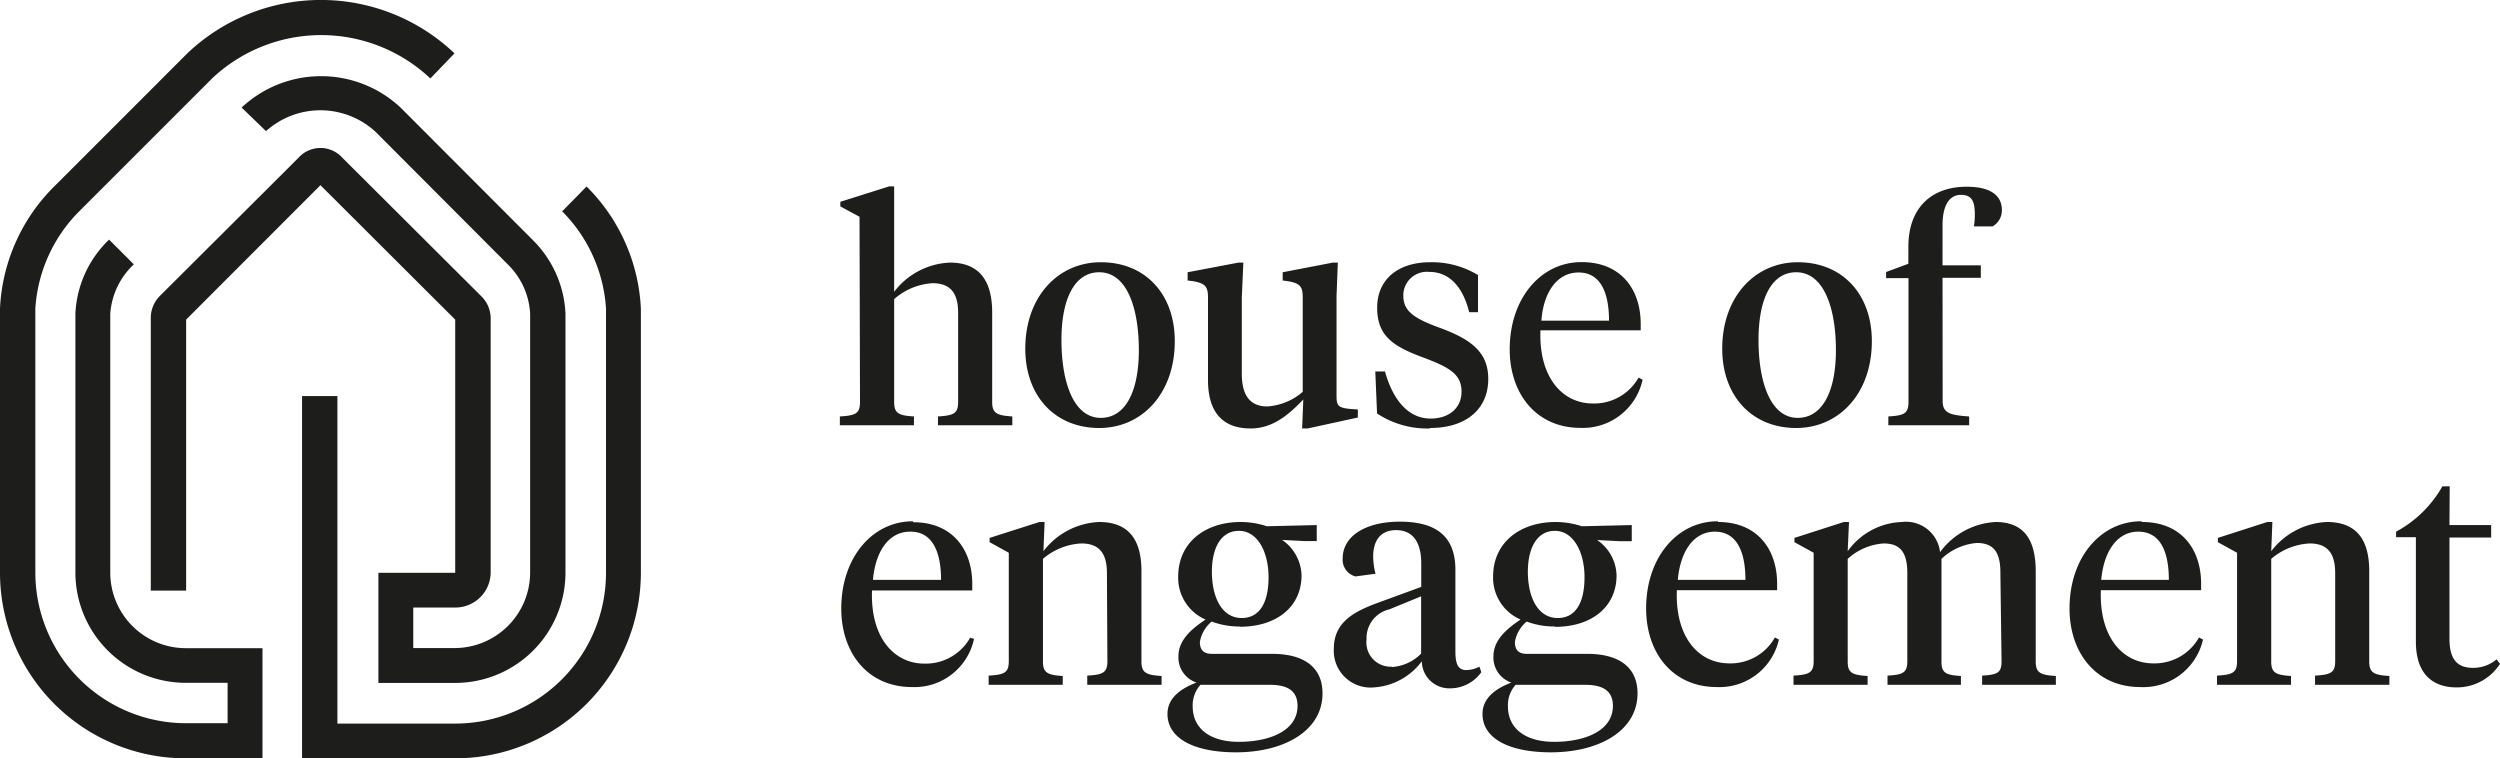
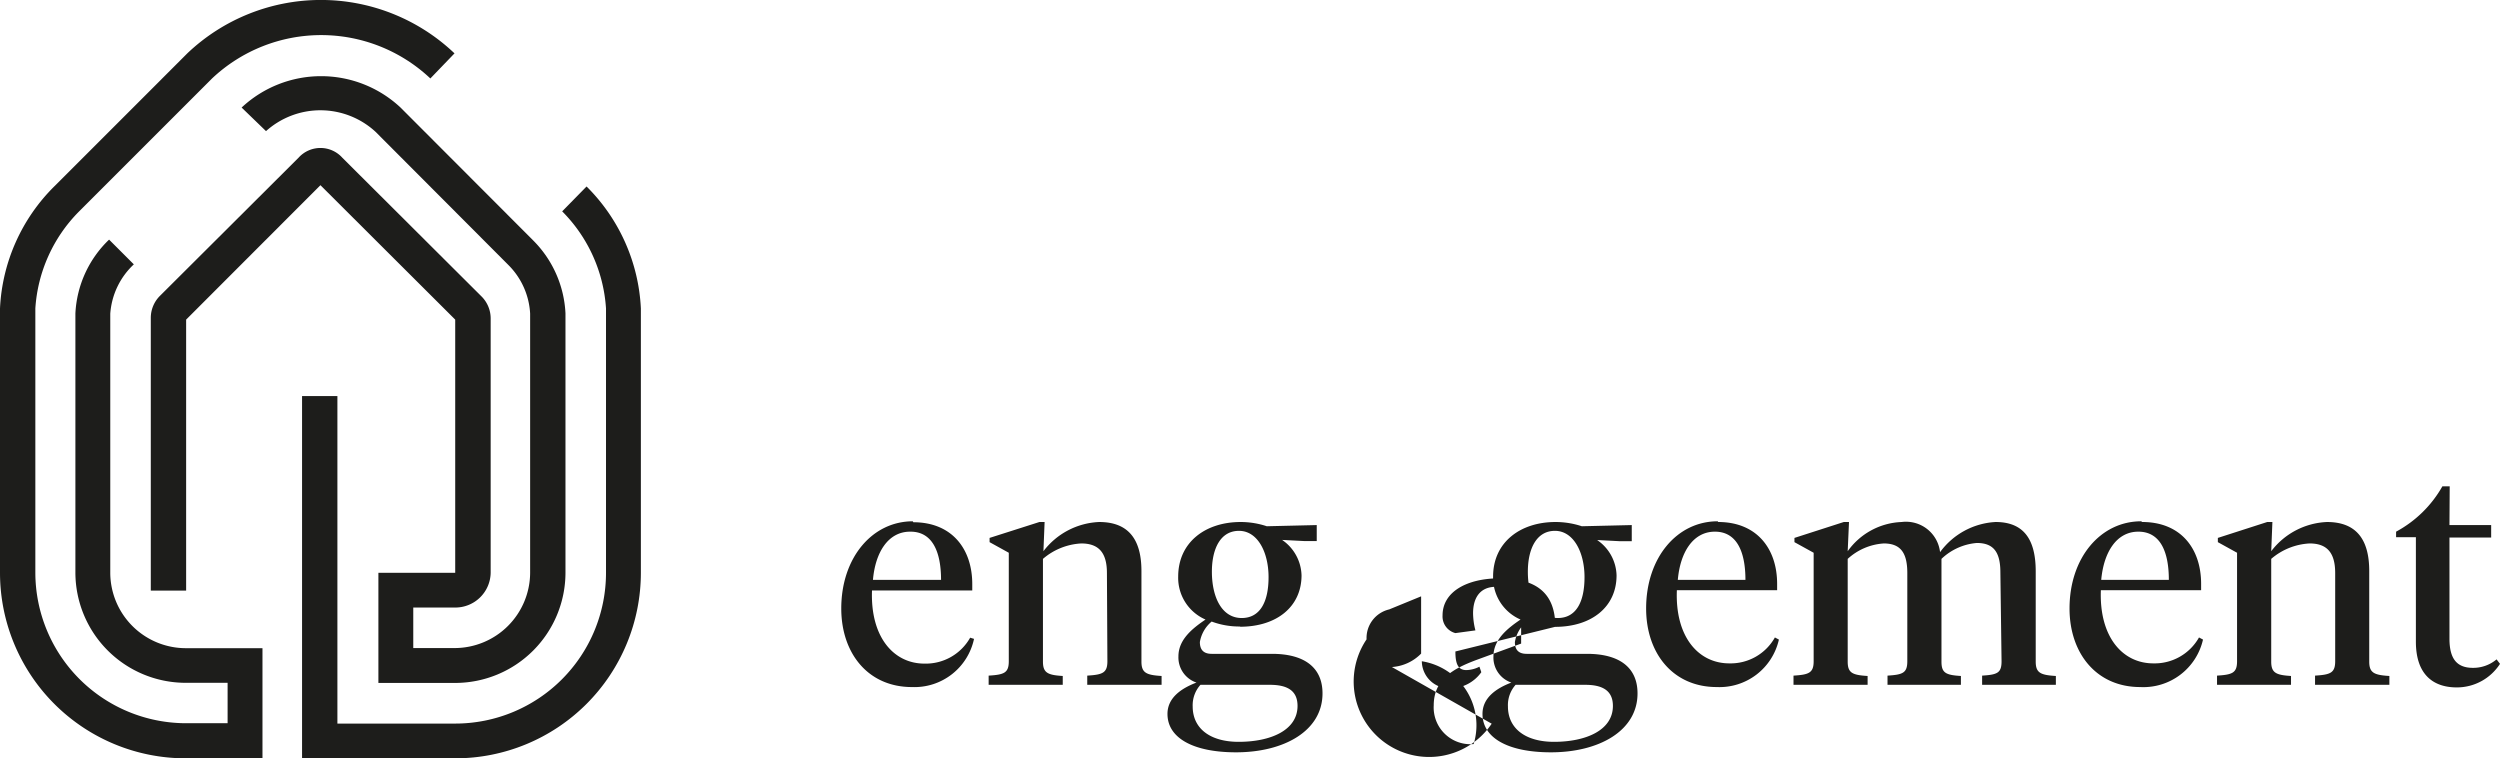
<svg xmlns="http://www.w3.org/2000/svg" id="Laag_1" data-name="Laag 1" viewBox="0 0 212.21 64.37">
  <defs>
    <style>.cls-1{fill:#1d1d1b;}</style>
  </defs>
  <title>HoE_logo_zw</title>
-   <path class="cls-1" d="M207.94,41.15h-.62A9.9,9.9,0,0,1,203.39,45v.47h1.68v8.87c0,2.82,1.5,3.88,3.47,3.88a4.35,4.35,0,0,0,3.67-2l-.29-.38a3.09,3.09,0,0,1-2,.72c-1.34,0-2-.72-2-2.48V45.5h3.54V44.44h-3.54ZM198.22,56c0,1-.42,1.14-1.71,1.22V58h6.31v-.75c-1.29-.08-1.71-.26-1.71-1.22V48.34c0-2.79-1.19-4.16-3.59-4.16a6.27,6.27,0,0,0-4.73,2.48l.1-2.48h-.44l-4.19,1.35v.36l1.63.9V56c0,1-.41,1.14-1.7,1.22V58h6.28v-.75c-1.27-.08-1.68-.26-1.68-1.22V47.31A5.42,5.42,0,0,1,196.05,46c1.47,0,2.17.78,2.17,2.51Zm-16.71-11c1.87,0,2.59,1.71,2.59,4.09h-5.74c.21-2.33,1.29-4.09,3.15-4.09m.24-.88c-3.44,0-6.08,3.08-6.08,7.4,0,3.8,2.28,6.67,6,6.67A5.19,5.19,0,0,0,187,54.16l-.34-.18a4.32,4.32,0,0,1-3.88,2.2c-2.61,0-4.6-2.25-4.45-6.21h8.51v-.54c0-3-1.73-5.25-5-5.25M169.9,56c0,1-.36,1.14-1.65,1.22V58h6.26v-.75c-1.3-.08-1.71-.26-1.71-1.22V48.37c0-2.77-1.06-4.19-3.41-4.19a6.24,6.24,0,0,0-4.71,2.56,2.91,2.91,0,0,0-3.26-2.56,5.89,5.89,0,0,0-4.58,2.48l.11-2.48h-.44l-4.19,1.35v.36l1.63.9V56c0,1-.42,1.14-1.71,1.22V58h6.29v-.75c-1.3-.08-1.69-.26-1.69-1.22V47.31A5,5,0,0,1,159.9,46c1.44,0,2,.81,2,2.51V56c0,1-.39,1.14-1.68,1.22V58h6.23v-.75c-1.29-.08-1.65-.26-1.65-1.22V47.31a4.93,4.93,0,0,1,3-1.35c1.45,0,2,.81,2,2.51Zm-24.33-11c1.86,0,2.59,1.71,2.59,4.09h-5.74c.2-2.33,1.29-4.09,3.15-4.09m.23-.88c-3.44,0-6.07,3.08-6.07,7.4,0,3.8,2.27,6.67,6,6.67A5.17,5.17,0,0,0,151,54.16l-.34-.18a4.31,4.31,0,0,1-3.87,2.2c-2.62,0-4.61-2.25-4.45-6.21h8.51v-.54c0-3-1.74-5.25-5-5.25m-13.62,8.15c-1.71,0-2.54-1.79-2.54-3.93,0-1.94.73-3.47,2.3-3.47s2.51,1.81,2.51,3.93-.72,3.47-2.27,3.47M134.56,58c1.44,0,2.35.47,2.35,1.79,0,2.09-2.33,3.05-5,3.05-2.43,0-3.91-1.14-3.91-3a2.59,2.59,0,0,1,.65-1.84ZM132,53.08c3.1,0,5.22-1.69,5.22-4.37a3.74,3.74,0,0,0-1.65-3l1.94.1h1V44.44l-4.24.1a7.13,7.13,0,0,0-2.23-.36c-3,0-5.3,1.73-5.3,4.63a3.87,3.87,0,0,0,2.33,3.65c-1.11.75-2.3,1.7-2.3,3.12a2.24,2.24,0,0,0,1.52,2.23c-1.29.49-2.45,1.29-2.45,2.66,0,2.07,2.22,3.26,5.81,3.26,4.06,0,7.35-1.81,7.35-5,0-2.25-1.6-3.36-4.29-3.36h-5.12c-.68,0-1-.33-1-1a2.87,2.87,0,0,1,1-1.74,6.75,6.75,0,0,0,2.43.42m-8.48-4.81c0-2.85-1.63-4.09-4.73-4.09-2.72,0-4.84,1.11-4.84,3.15a1.46,1.46,0,0,0,1.09,1.5l1.7-.23a6,6,0,0,1-.2-1.45c0-1.29.57-2.25,1.94-2.25,1.55,0,2.14,1.19,2.14,2.82v2l-3.8,1.39c-2,.75-3.62,1.66-3.62,3.86a3.12,3.12,0,0,0,3.39,3.28A5.5,5.5,0,0,0,120.69,56a2.33,2.33,0,0,0,2.36,2.3,3.26,3.26,0,0,0,2.69-1.37l-.16-.47a2.54,2.54,0,0,1-1.11.29c-.72,0-.93-.55-.93-1.58Zm-5.38,8.22A2.06,2.06,0,0,1,116,54.14a2.49,2.49,0,0,1,1.92-2.54l2.71-1.11v4.86a3.82,3.82,0,0,1-2.48,1.14m-12.75-4.16c-1.7,0-2.53-1.79-2.53-3.93,0-1.94.72-3.47,2.3-3.47s2.51,1.81,2.51,3.93-.73,3.47-2.28,3.47M107.79,58c1.45,0,2.35.47,2.35,1.79,0,2.09-2.32,3.05-5,3.05-2.43,0-3.9-1.14-3.9-3A2.59,2.59,0,0,1,101.9,58Zm-2.53-4.93c3.1,0,5.22-1.69,5.22-4.37a3.77,3.77,0,0,0-1.65-3l1.94.1h1V44.44l-4.24.1a7.06,7.06,0,0,0-2.22-.36c-3,0-5.3,1.73-5.3,4.63a3.86,3.86,0,0,0,2.32,3.65c-1.11.75-2.3,1.7-2.3,3.12a2.25,2.25,0,0,0,1.53,2.23c-1.29.49-2.46,1.29-2.46,2.66,0,2.07,2.23,3.26,5.82,3.26,4.06,0,7.34-1.81,7.34-5,0-2.25-1.6-3.36-4.29-3.36h-5.12c-.67,0-1-.33-1-1a2.89,2.89,0,0,1,1-1.74,6.71,6.71,0,0,0,2.43.42M94,56c0,1-.42,1.14-1.71,1.22V58h6.31v-.75c-1.29-.08-1.71-.26-1.71-1.22V48.34c0-2.79-1.19-4.16-3.59-4.16a6.27,6.27,0,0,0-4.73,2.48l.1-2.48h-.44L84,45.53v.36l1.63.9V56c0,1-.41,1.14-1.71,1.22V58h6.29v-.75c-1.27-.08-1.68-.26-1.68-1.22V47.31A5.41,5.41,0,0,1,91.78,46c1.48,0,2.18.78,2.18,2.51Zm-16.71-11c1.86,0,2.59,1.71,2.59,4.09H74.1c.2-2.33,1.29-4.09,3.15-4.09m.23-.88c-3.43,0-6.07,3.08-6.07,7.4,0,3.8,2.27,6.67,6,6.67a5.17,5.17,0,0,0,5.27-4.09L82.35,54a4.32,4.32,0,0,1-3.88,2.2c-2.61,0-4.6-2.25-4.45-6.21h8.51v-.54c0-3-1.74-5.25-5-5.25" transform="translate(0 0.13)" />
-   <path class="cls-1" d="M164.89,23.45h3.25V22.39h-3.25V19c0-1.68.56-2.59,1.57-2.59s1.17.7,1.17,1.68a5.3,5.3,0,0,1-.08,1h1.58a1.57,1.57,0,0,0,.8-1.37c0-1.29-1-2-3-2-2.92,0-4.94,1.73-4.94,5.1v1.44l-1.89.7v.52H162V34c0,1-.41,1.14-1.71,1.22v.75h6.86v-.75c-1.66-.11-2.25-.29-2.25-1.32ZM152.47,36.2c3.62,0,6.42-2.92,6.42-7.37,0-4-2.51-6.7-6.29-6.7-3.62,0-6.41,2.92-6.41,7.34,0,4,2.51,6.73,6.28,6.73m.13-.86c-2.3,0-3.33-3-3.33-6.62,0-3.44,1.08-5.74,3.2-5.74,2.33,0,3.37,3,3.37,6.62,0,3.44-1.12,5.74-3.24,5.74M134,23c1.86,0,2.58,1.71,2.58,4.09h-5.74C131,24.77,132.12,23,134,23m.23-.88c-3.44,0-6.08,3.08-6.08,7.4,0,3.8,2.28,6.67,6,6.67a5.19,5.19,0,0,0,5.28-4.09l-.34-.18a4.32,4.32,0,0,1-3.88,2.2c-2.61,0-4.6-2.25-4.45-6.21h8.51v-.54c0-3-1.73-5.25-5-5.25M121.39,36.2c3,0,4.94-1.55,4.94-4.17,0-2.35-1.58-3.41-4.21-4.37-2.18-.8-3-1.42-3-2.71a2,2,0,0,1,2.2-2c1.86,0,2.92,1.5,3.39,3.42h.75V23.22a7.52,7.52,0,0,0-4.06-1.09c-2.72,0-4.5,1.45-4.5,3.85s1.32,3.29,4,4.27c2.2.83,3.16,1.42,3.16,2.87s-1.14,2.28-2.62,2.28c-2,0-3.25-1.74-3.88-4h-.82l.15,3.57a7.76,7.76,0,0,0,4.5,1.27M113.45,25l.11-2.84h-.42l-4.26.82v.7l.38.05c1.14.18,1.32.49,1.32,1.4v8a5.09,5.09,0,0,1-3,1.24c-1.52,0-2.17-1-2.17-2.77V25.1l.13-2.94h-.41l-4.32.82v.7l.41.05c1.11.18,1.32.49,1.32,1.4v7c0,2.87,1.37,4.11,3.62,4.11,1.91,0,3.28-1.22,4.47-2.46l-.1,2.46H111l4.26-.93v-.68l-.67-.05c-1.08-.1-1.14-.33-1.14-1.21ZM93.31,36.2c3.62,0,6.41-2.92,6.41-7.37,0-4-2.5-6.7-6.28-6.7-3.62,0-6.41,2.92-6.41,7.34,0,4,2.51,6.73,6.28,6.73m.13-.86c-2.3,0-3.34-3-3.34-6.62,0-3.44,1.09-5.74,3.21-5.74,2.33,0,3.36,3,3.36,6.62,0,3.44-1.11,5.74-3.23,5.74M73,34c0,1-.41,1.14-1.71,1.22v.75h6.29v-.75c-1.3-.08-1.68-.26-1.68-1.22V25.26a5.41,5.41,0,0,1,3.25-1.35c1.48,0,2.18.78,2.18,2.51V34c0,1-.42,1.14-1.71,1.22v.75h6.31v-.75c-1.29-.08-1.71-.26-1.71-1.22v-7.6c0-2.82-1.19-4.24-3.59-4.24a6.27,6.27,0,0,0-4.73,2.48V15.69h-.42L71.33,17v.39l1.63.88Z" transform="translate(0 0.13)" />
+   <path class="cls-1" d="M207.94,41.15h-.62A9.9,9.9,0,0,1,203.39,45v.47h1.68v8.87c0,2.82,1.5,3.88,3.47,3.88a4.35,4.35,0,0,0,3.67-2l-.29-.38a3.09,3.09,0,0,1-2,.72c-1.34,0-2-.72-2-2.48V45.5h3.54V44.44h-3.54ZM198.22,56c0,1-.42,1.14-1.71,1.22V58h6.31v-.75c-1.29-.08-1.71-.26-1.71-1.22V48.34c0-2.79-1.19-4.16-3.59-4.16a6.27,6.27,0,0,0-4.73,2.48l.1-2.48h-.44l-4.19,1.35v.36l1.63.9V56c0,1-.41,1.14-1.7,1.22V58h6.28v-.75c-1.27-.08-1.68-.26-1.68-1.22V47.31A5.42,5.42,0,0,1,196.05,46c1.47,0,2.17.78,2.17,2.51Zm-16.71-11c1.87,0,2.59,1.71,2.59,4.09h-5.74c.21-2.33,1.29-4.09,3.15-4.09m.24-.88c-3.44,0-6.08,3.08-6.08,7.4,0,3.8,2.28,6.67,6,6.67A5.19,5.19,0,0,0,187,54.16l-.34-.18a4.32,4.32,0,0,1-3.88,2.2c-2.61,0-4.6-2.25-4.45-6.21h8.51v-.54c0-3-1.73-5.25-5-5.25M169.9,56c0,1-.36,1.14-1.65,1.22V58h6.26v-.75c-1.3-.08-1.71-.26-1.71-1.22V48.37c0-2.77-1.06-4.19-3.41-4.19a6.24,6.24,0,0,0-4.71,2.56,2.91,2.91,0,0,0-3.26-2.56,5.89,5.89,0,0,0-4.58,2.48l.11-2.48h-.44l-4.19,1.35v.36l1.63.9V56c0,1-.42,1.14-1.71,1.22V58h6.29v-.75c-1.3-.08-1.69-.26-1.69-1.22V47.31A5,5,0,0,1,159.9,46c1.44,0,2,.81,2,2.51V56c0,1-.39,1.14-1.68,1.22V58h6.23v-.75c-1.29-.08-1.65-.26-1.65-1.22V47.31a4.93,4.93,0,0,1,3-1.35c1.45,0,2,.81,2,2.51Zm-24.33-11c1.86,0,2.59,1.71,2.59,4.09h-5.74c.2-2.33,1.29-4.09,3.15-4.09m.23-.88c-3.44,0-6.07,3.08-6.07,7.4,0,3.8,2.27,6.67,6,6.67A5.17,5.17,0,0,0,151,54.16l-.34-.18a4.31,4.31,0,0,1-3.87,2.2c-2.62,0-4.61-2.25-4.45-6.21h8.51v-.54c0-3-1.74-5.25-5-5.25m-13.62,8.15c-1.71,0-2.54-1.79-2.54-3.93,0-1.94.73-3.47,2.3-3.47s2.51,1.81,2.51,3.93-.72,3.47-2.27,3.47M134.56,58c1.44,0,2.35.47,2.35,1.79,0,2.09-2.33,3.05-5,3.05-2.43,0-3.91-1.14-3.91-3a2.59,2.59,0,0,1,.65-1.84ZM132,53.08c3.1,0,5.22-1.69,5.22-4.37a3.74,3.74,0,0,0-1.65-3l1.94.1h1V44.44l-4.24.1a7.13,7.13,0,0,0-2.23-.36c-3,0-5.3,1.73-5.3,4.63a3.87,3.87,0,0,0,2.33,3.65c-1.11.75-2.3,1.7-2.3,3.12a2.24,2.24,0,0,0,1.52,2.23c-1.29.49-2.45,1.29-2.45,2.66,0,2.07,2.22,3.26,5.81,3.26,4.06,0,7.35-1.81,7.35-5,0-2.25-1.6-3.36-4.29-3.36h-5.12c-.68,0-1-.33-1-1a2.87,2.87,0,0,1,1-1.74,6.75,6.75,0,0,0,2.43.42c0-2.85-1.63-4.09-4.73-4.09-2.72,0-4.84,1.11-4.84,3.15a1.46,1.46,0,0,0,1.09,1.5l1.7-.23a6,6,0,0,1-.2-1.45c0-1.29.57-2.25,1.94-2.25,1.55,0,2.14,1.19,2.14,2.82v2l-3.8,1.39c-2,.75-3.62,1.66-3.62,3.86a3.12,3.12,0,0,0,3.39,3.28A5.5,5.5,0,0,0,120.69,56a2.33,2.33,0,0,0,2.36,2.3,3.26,3.26,0,0,0,2.69-1.37l-.16-.47a2.54,2.54,0,0,1-1.11.29c-.72,0-.93-.55-.93-1.58Zm-5.38,8.22A2.06,2.06,0,0,1,116,54.14a2.49,2.49,0,0,1,1.92-2.54l2.71-1.11v4.86a3.82,3.82,0,0,1-2.48,1.14m-12.75-4.16c-1.7,0-2.53-1.79-2.53-3.93,0-1.94.72-3.47,2.3-3.47s2.51,1.81,2.51,3.93-.73,3.47-2.28,3.47M107.79,58c1.45,0,2.35.47,2.35,1.79,0,2.09-2.32,3.05-5,3.05-2.43,0-3.9-1.14-3.9-3A2.59,2.59,0,0,1,101.9,58Zm-2.53-4.93c3.1,0,5.22-1.69,5.22-4.37a3.77,3.77,0,0,0-1.65-3l1.94.1h1V44.44l-4.24.1a7.06,7.06,0,0,0-2.22-.36c-3,0-5.3,1.73-5.3,4.63a3.86,3.86,0,0,0,2.32,3.65c-1.11.75-2.3,1.7-2.3,3.12a2.25,2.25,0,0,0,1.53,2.23c-1.29.49-2.46,1.29-2.46,2.66,0,2.07,2.23,3.26,5.82,3.26,4.06,0,7.34-1.81,7.34-5,0-2.25-1.6-3.36-4.29-3.36h-5.12c-.67,0-1-.33-1-1a2.89,2.89,0,0,1,1-1.74,6.71,6.71,0,0,0,2.43.42M94,56c0,1-.42,1.14-1.71,1.22V58h6.31v-.75c-1.29-.08-1.71-.26-1.71-1.22V48.34c0-2.79-1.19-4.16-3.59-4.16a6.27,6.27,0,0,0-4.73,2.48l.1-2.48h-.44L84,45.53v.36l1.63.9V56c0,1-.41,1.14-1.71,1.22V58h6.29v-.75c-1.27-.08-1.68-.26-1.68-1.22V47.31A5.41,5.41,0,0,1,91.78,46c1.48,0,2.18.78,2.18,2.51Zm-16.71-11c1.86,0,2.59,1.71,2.59,4.09H74.1c.2-2.33,1.29-4.09,3.15-4.09m.23-.88c-3.43,0-6.07,3.08-6.07,7.4,0,3.8,2.27,6.67,6,6.67a5.17,5.17,0,0,0,5.27-4.09L82.35,54a4.32,4.32,0,0,1-3.88,2.2c-2.61,0-4.6-2.25-4.45-6.21h8.51v-.54c0-3-1.74-5.25-5-5.25" transform="translate(0 0.13)" />
  <path class="cls-1" d="M54.4,26.05A15.64,15.64,0,0,0,49.79,15.7l-2.07,2.11a12.84,12.84,0,0,1,3.72,8.24V48.48h0a12.8,12.8,0,0,1-12.8,12.81h-10V33.49h-3V64.24H38.64A15.76,15.76,0,0,0,54.4,48.48Z" transform="translate(0 0.13)" />
  <path class="cls-1" d="M38.58,4.4a16.45,16.45,0,0,0-22.68,0L4.6,15.7A15.61,15.61,0,0,0,0,26.05V48.49H0A15.76,15.76,0,0,0,15.76,64.24h6.52V54.89H15.76a6.42,6.42,0,0,1-6.4-6.39h0v-22a6.34,6.34,0,0,1,2-4.19l-2.1-2.1A9.29,9.29,0,0,0,6.4,26.48v22a9.37,9.37,0,0,0,9.36,9.35h3.56v3.43H15.76A12.8,12.8,0,0,1,3,48.49H3V26.05a12.84,12.84,0,0,1,3.68-8.2L18,6.53a13.5,13.5,0,0,1,18.53,0Z" transform="translate(0 0.13)" />
  <path class="cls-1" d="M48,26.47a9.38,9.38,0,0,0-2.76-6.21L34,9h0a9.87,9.87,0,0,0-13.49,0L22.58,11a6.91,6.91,0,0,1,9.3.06l11.27,11.3A6.3,6.3,0,0,1,45,26.49v22h0a6.42,6.42,0,0,1-6.4,6.39H35.08V51.44h3.57a3,3,0,0,0,3-2.94h0V26.88A2.64,2.64,0,0,0,40.84,25L29.06,13.26a2.5,2.5,0,0,0-3.72,0L13.56,25a2.64,2.64,0,0,0-.76,1.84V50h3V27L27.2,15.59,38.64,27V48.49H32.12v9.35h6.52A9.37,9.37,0,0,0,48,48.5h0Z" transform="translate(0 0.13)" />
</svg>